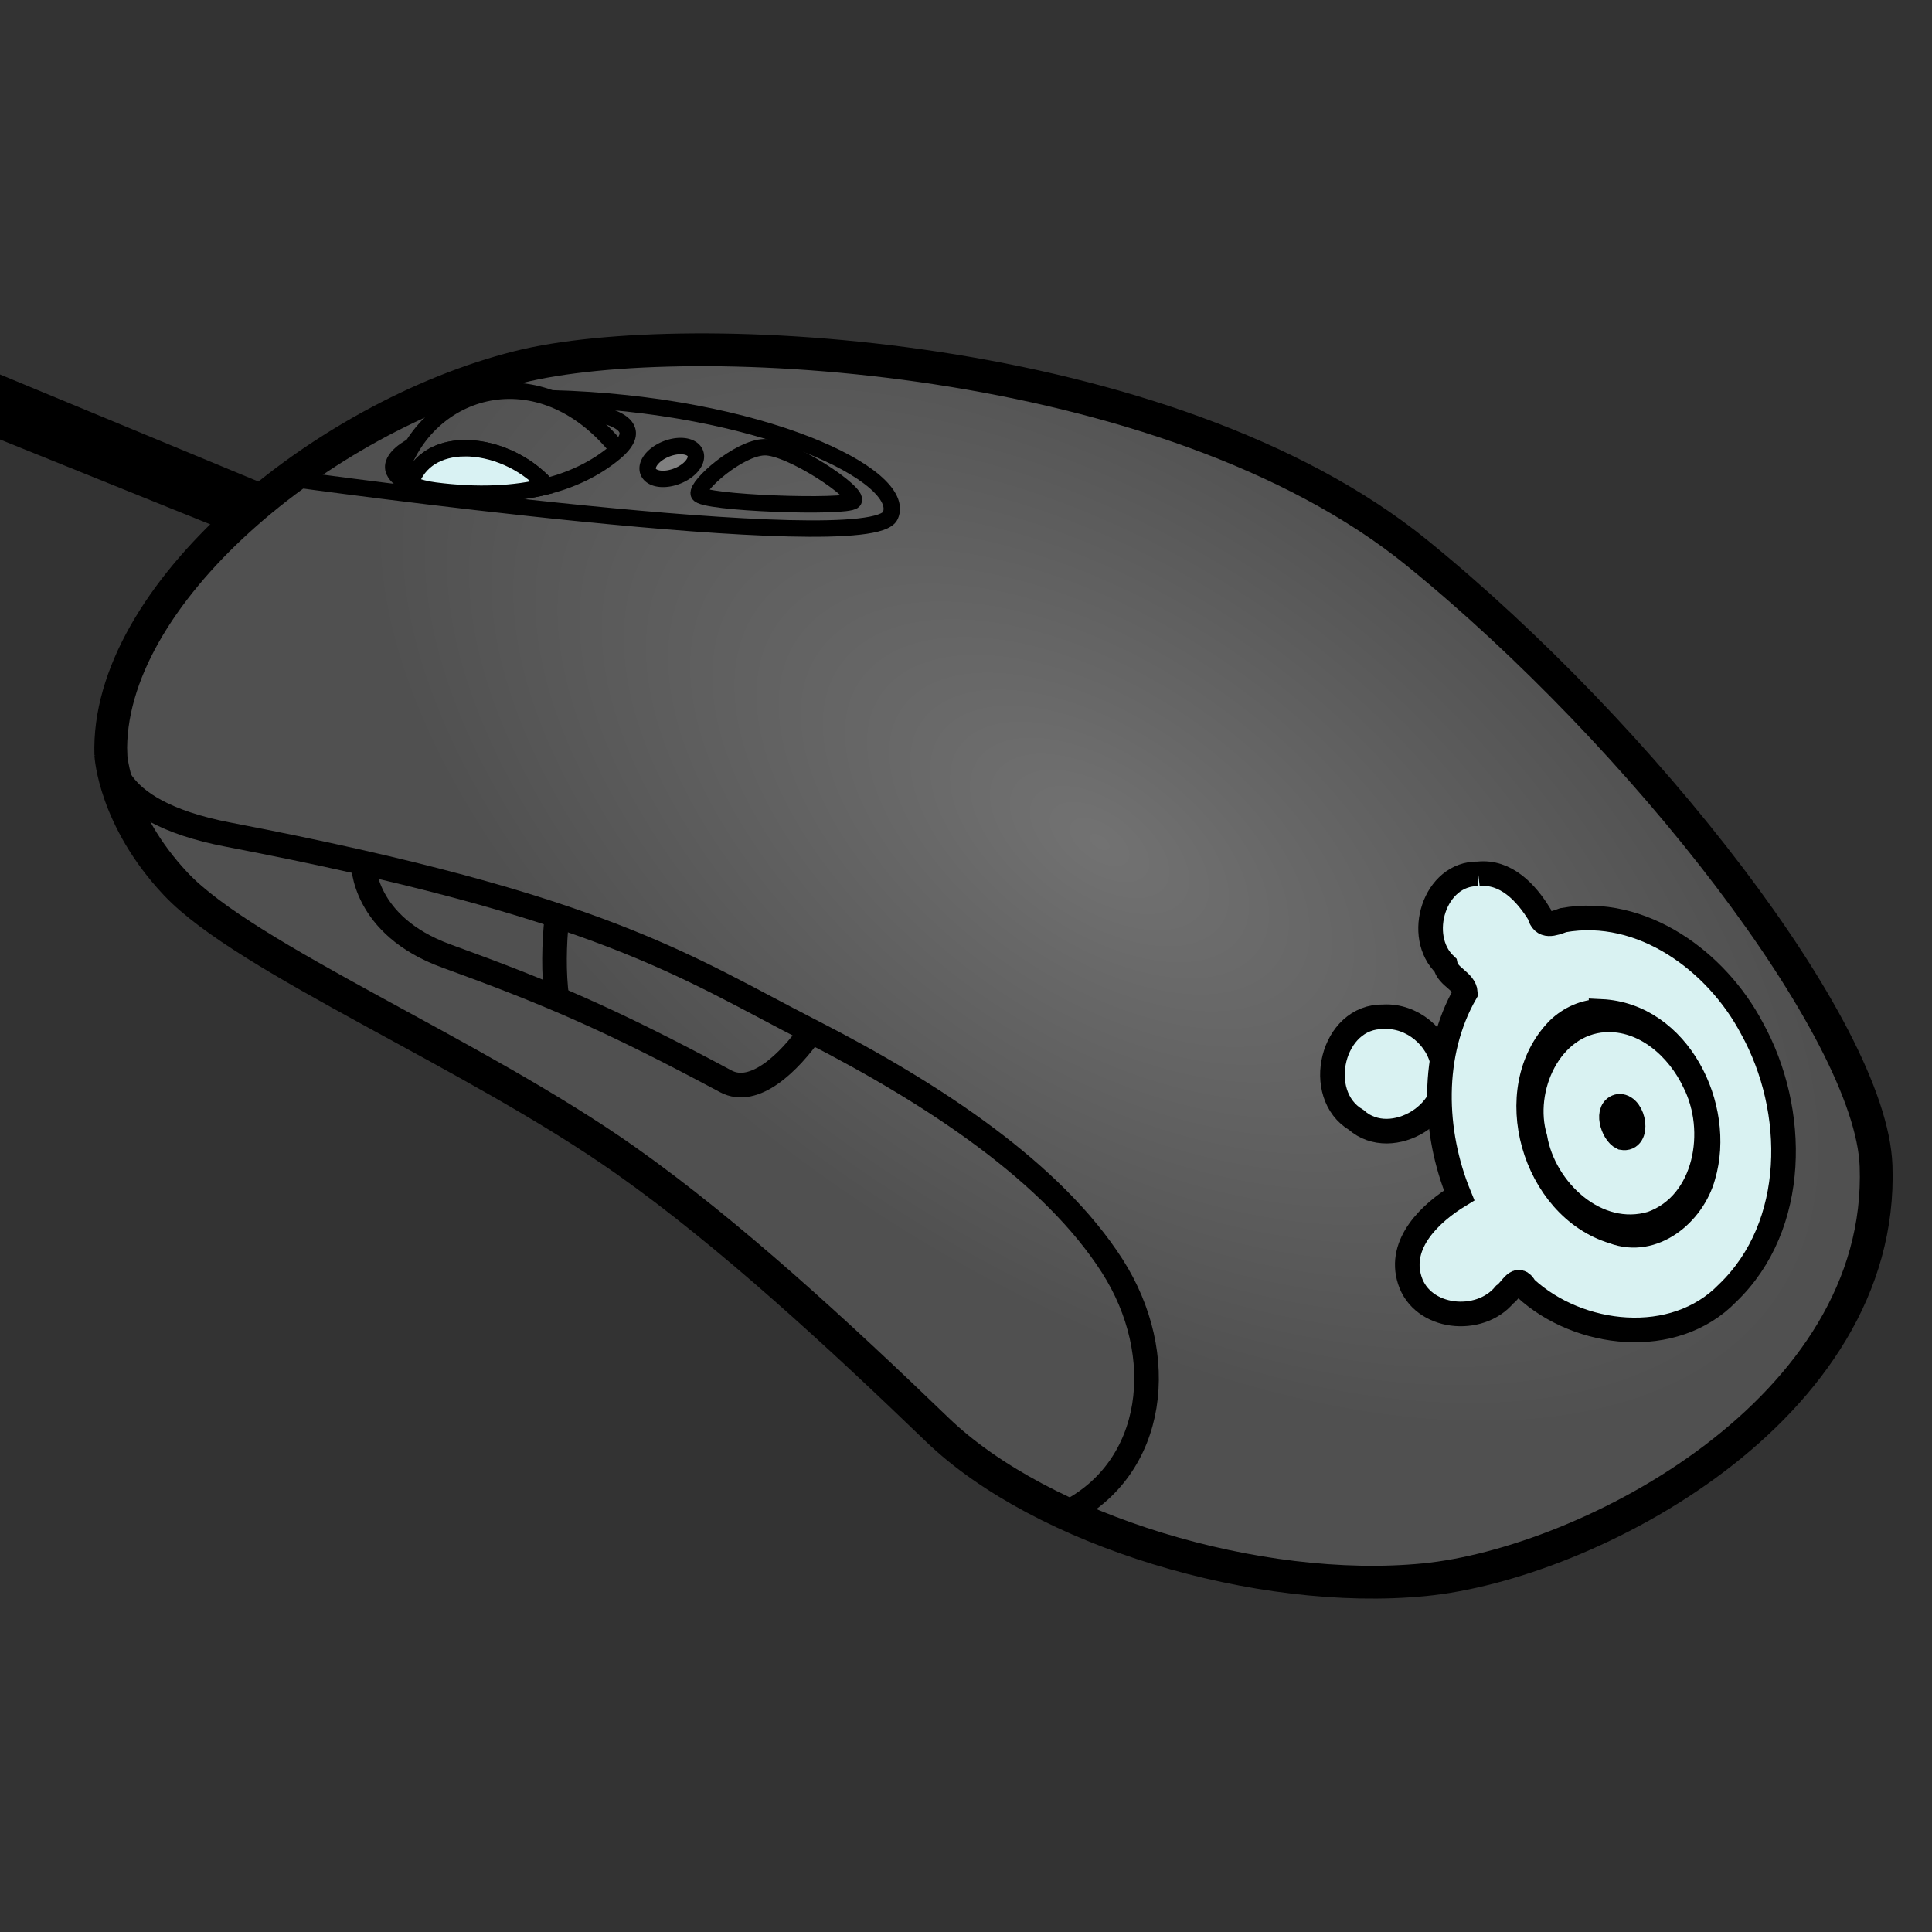
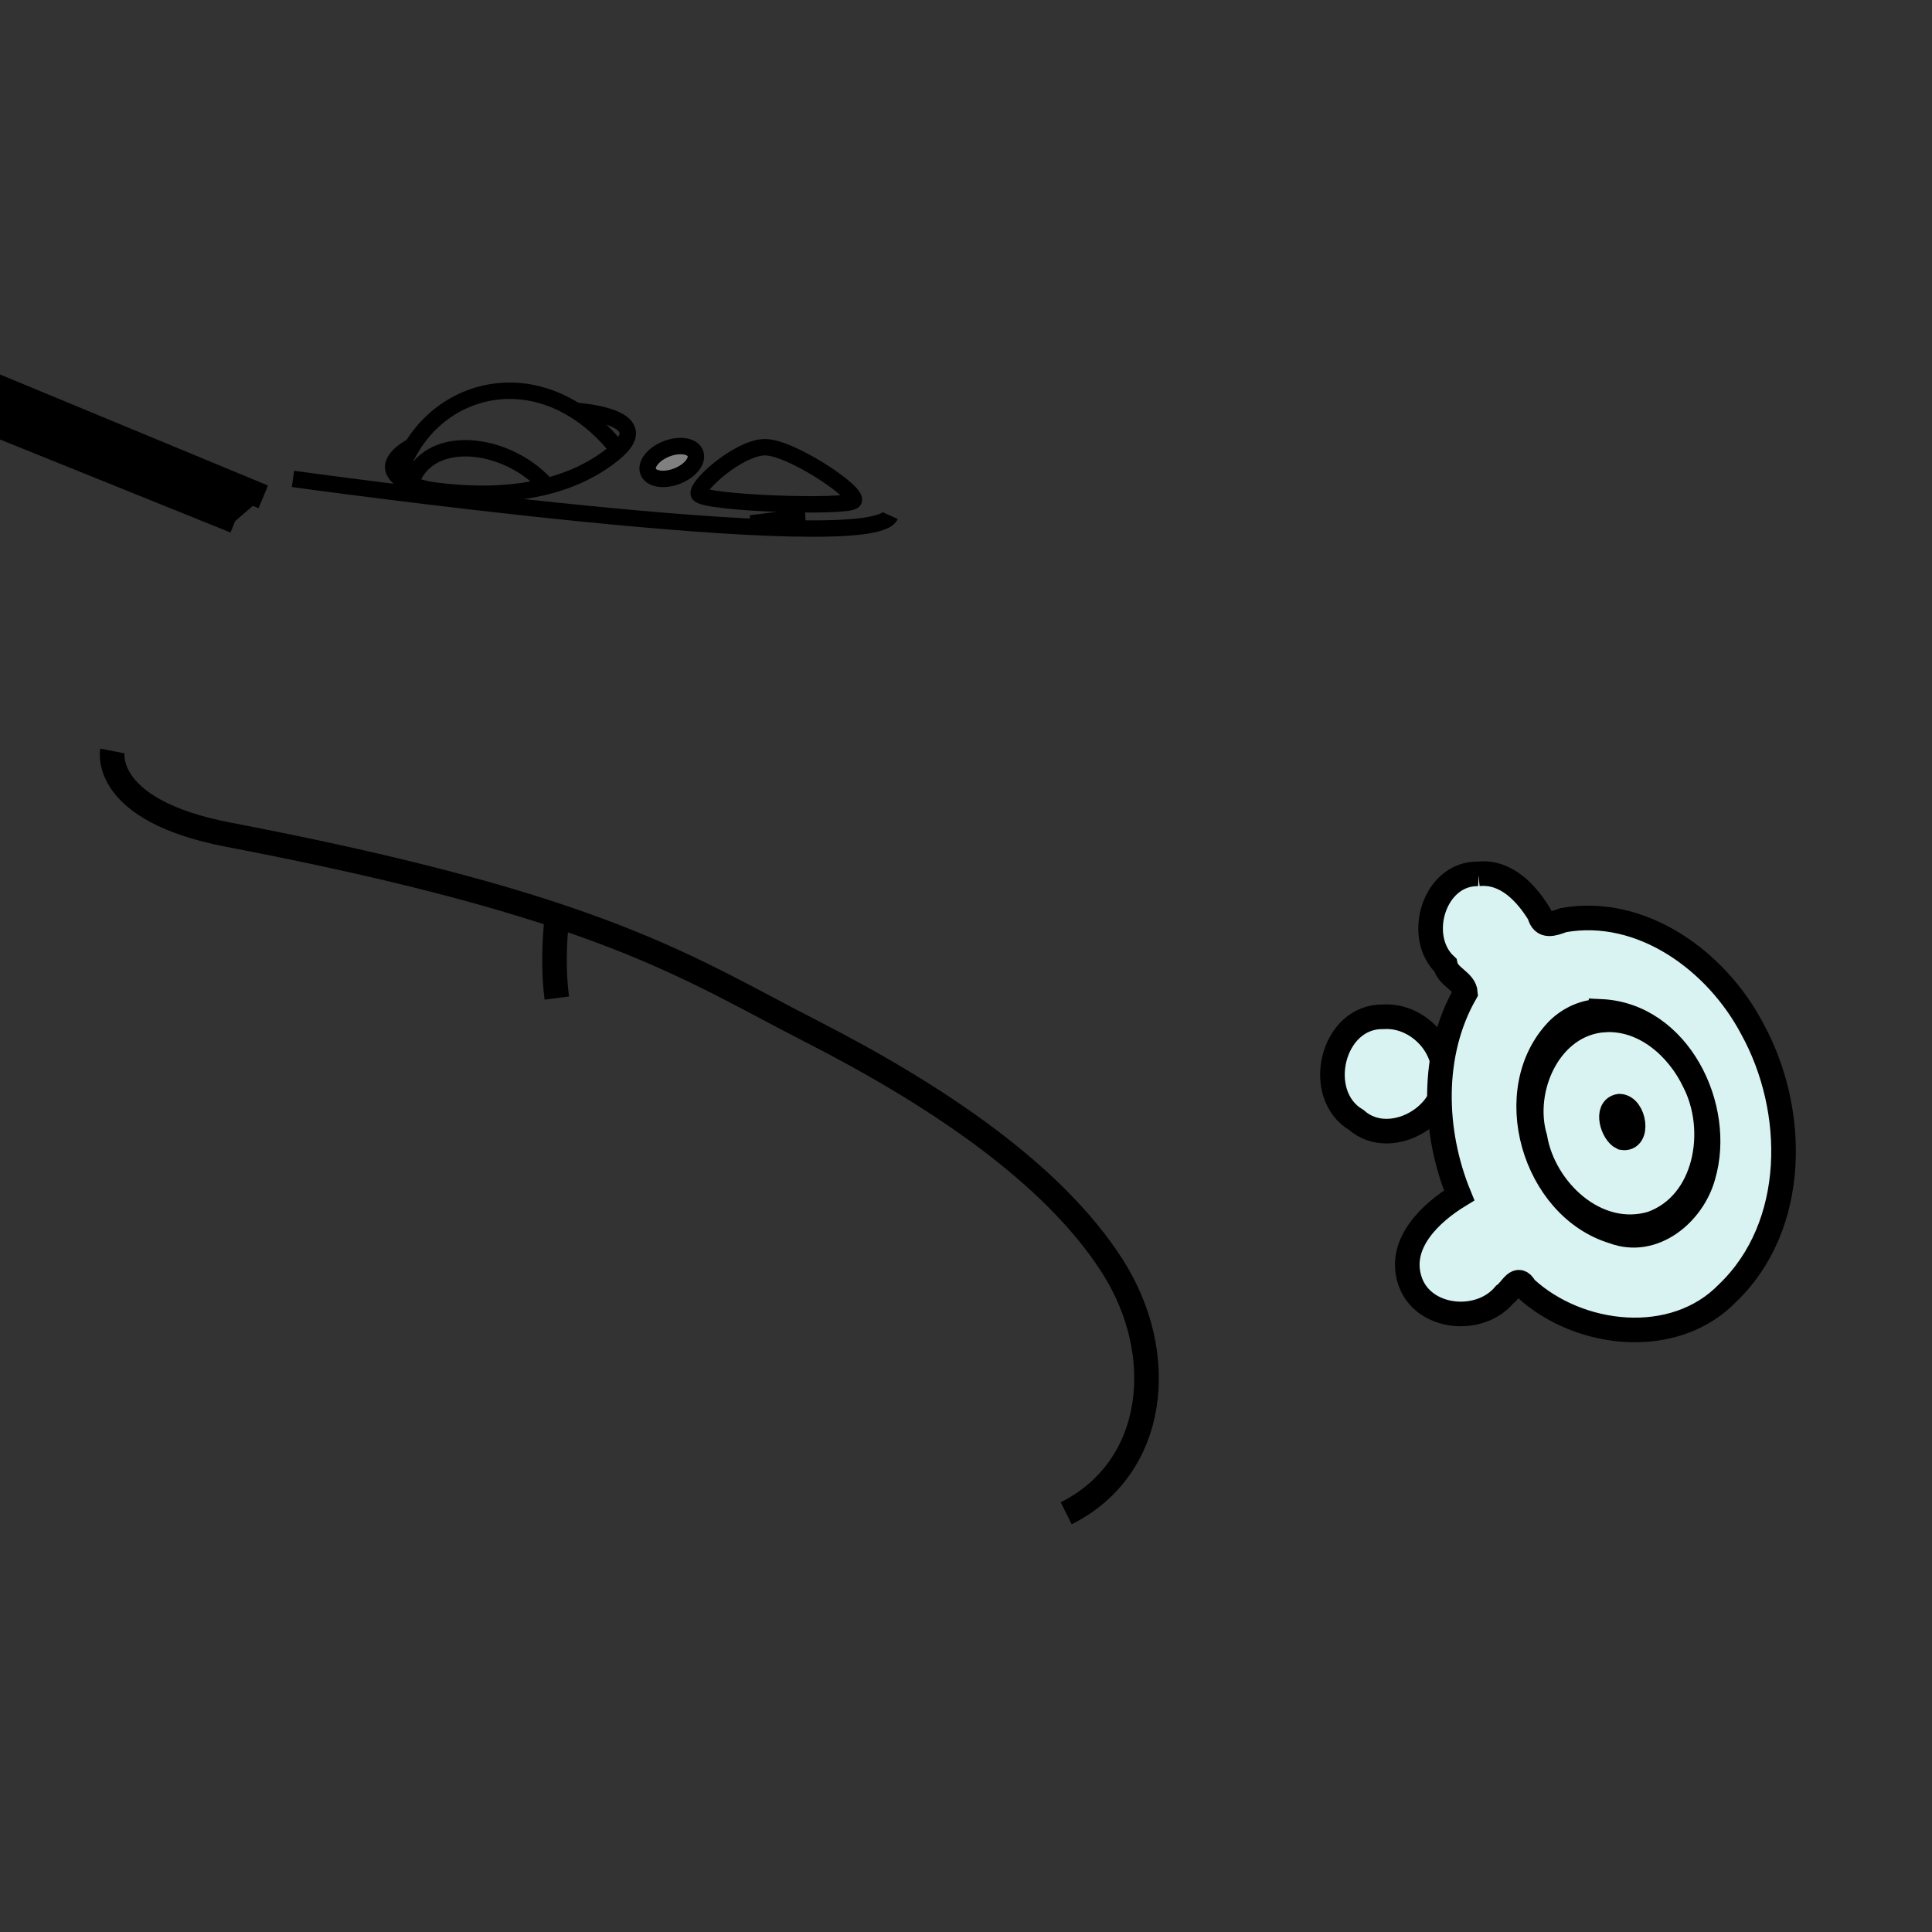
<svg xmlns="http://www.w3.org/2000/svg" id="svg2985" height="736.37" width="736.37" version="1.1">
  <rect width="100%" height="100%" fill="#333333" stroke="none" />
  <defs id="defs2989">
    <radialGradient id="radialGradient3038" gradientUnits="userSpaceOnUse" cy="217.19" cx="419.35" gradientTransform="matrix(.765 .513 -.272 .405 157.37 17.832)" r="342.71">
      <stop id="stop3945" stop-color="#727272" offset="0" />
      <stop id="stop3953" stop-color="#686868" offset=".273" />
      <stop id="stop3947" stop-color="#505050" offset="1" />
    </radialGradient>
  </defs>
-   <path id="path3803" d="m42.234 287.72s1.332 24.287 24.733 49.169c26.857 28.556 113.67 64.523 171.64 105.49 39.461 27.885 81.259 66.523 118.6 102.51 39.921 38.472 122.61 63.385 185.65 57.214 62.313-6.099 175.54-64.824 172.19-157.71-1.87-52.06-89.18-163.98-174.95-233.66-95.17-77.327-278.7-86.87-342.45-70.826-75.06 18.89-157.46 87.106-155.41 147.82z" stroke="#000" stroke-width="12.5" fill="url(#radialGradient3038)" />
-   <path id="path3807" d="m111.67 182.53s220.06 30.601 227.66 14c6.851-14.966-48.97-42.6-129.44-44.719m-32.375 0.531c-6.159 0.366-14.541 1.745-20.888 2.437" stroke="#000" stroke-width="6.25" fill="none" />
+   <path id="path3807" d="m111.67 182.53s220.06 30.601 227.66 14m-32.375 0.531c-6.159 0.366-14.541 1.745-20.888 2.437" stroke="#000" stroke-width="6.25" fill="none" />
  <path id="path3801" d="m42.83 286.23s-4.448 22.581 44.103 31.885c143.2 27.44 174.62 50.573 222 74.796 47.383 24.222 92.273 54.102 114.98 89.576 21.682 33.872 16.814 77.139-17.537 94.284" stroke="#000" stroke-width="9.375" fill="none" />
-   <path id="path3805" d="m309.01 393.3c-8.046 11.324-21.367 24.74-32.41 18.824-43.84-23.48-67.31-33.53-106.42-47.73-32.05-11.64-31.71-35.4-31.71-35.4" stroke="#000" stroke-width="9.375" fill="none" />
  <path id="path3809" style="color:#000000" d="m264.62 176.27a5.567 9.638 68.704 1 1 -17.149 0 5.567 9.638 68.704 1 1 17.149 0z" stroke="#000" stroke-width="6.25" fill="#808080" />
  <path id="path3811" d="m266.32 188.22c-0.893-3.192 15.198-17.5 25.031-17.766 9.834-0.265 36.455 17.578 33.971 20.417-2.463 2.815-58.004 0.918-59.002-2.652z" stroke="#000" stroke-width="6.25" fill="none" />
  <path id="path3813" stroke-width="9.375" stroke="#000" d="m89.615 198.62-84.928-34.269v-14.602l95.655 39.633" />
  <path id="path3821" d="m212.22 349.85c-1.054 10.395-1.264 20.79 0 30.553" stroke="#000" stroke-width="9.375" fill="none" />
  <g id="g3907" transform="matrix(1.344 0 0 1.344 -197.37 -33.586)" stroke="#000" stroke-width="6.977" fill="#d9f2f2">
    <path id="path3833" style="color:#000000" d="m539.22 313.34c-14.663-0.351-19.887 22.088-7.75 29.25 10.097 8.96 28.655-2.522 24.625-15.656-1.35-7.81-8.892-14.071-16.875-13.594z" />
    <path id="path3837" style="color:#000000" d="m601.91 314.22c-15.654 0.999-23.881 19.598-19.75 33.438 2.512 14.815 17.456 28.995 33.125 24.312 15.624-5.651 19.06-26.505 12.125-40.062-4.572-9.728-14.114-18.318-25.5-17.688zm4.188 24.469c4.266 0.077 5.692 9.813 0.812 8.938-2.749-1.274-4.867-8.335-0.812-8.938z" />
    <path id="path3823" style="color:#000000" d="m566.09 272.81c-12.501-0.285-17.982 17.775-9.344 25.875 0.672 3.382 5.448 4.542 5.688 7.875-9.872 17.226-9.184 39.403-1.781 57.438-8.03 4.901-17.38 13.603-14 24.062 3.513 11.04 19.77 12.655 26.875 4.094 2.088-1.427 3.663-5.928 5.844-1.938 15.177 14.041 42.239 17.106 57.375 1.5 19.994-19.121 19.764-51.958 6.938-75.125-10.017-18.999-31.185-34.628-53.5-30.656-2.806 1.022-5.845 2.254-6.75-1.625-3.735-6.102-9.491-12.336-17.344-11.5zm34.812 39c21.941 1.029 34.728 27.102 28.969 46.688-2.926 10.676-14.115 20.024-25.469 15.75-22.594-6.824-32.316-40.245-15.656-57.312 3.235-3.155 7.647-5.156 12.156-5.125z" />
  </g>
  <path id="path3857" d="m157.16 170.01s-9.18 4.536-6.956 9.582c1.824 4.138 9.461 6.605 15.554 7.388 31.185 4.003 53.918-2.181 68.654-14.539 16.622-13.94-14.711-15.803-14.711-15.803" stroke="#000" stroke-width="6.25" fill="none" />
  <path id="path3859" d="m151.97 181.64c10.25-34.199 53.67-47.58 83.46-10.474" stroke="#000" stroke-width="6.25" fill="none" />
  <path id="path3861" d="m156.44 184.4c6.253-19.691 36.314-16.509 51.673 0.47" stroke="#000" stroke-width="6.25" fill="none" />
-   <path id="path3955" d="m176.95 170.84c-9.427 0.113-17.6 4.332-20.531 13.562 0.002 0.052-0.002 0.104 0 0.156 2.891 1.223 6.31 2.017 9.344 2.406 16.423 2.108 30.48 1.394 42.281-1.562 0.022-0.178 0.043-0.35 0.062-0.531-8.16-9.02-20.472-14.16-31.156-14.031z" stroke="#000" stroke-width="6.25" fill="#d9f2f3" />
</svg>